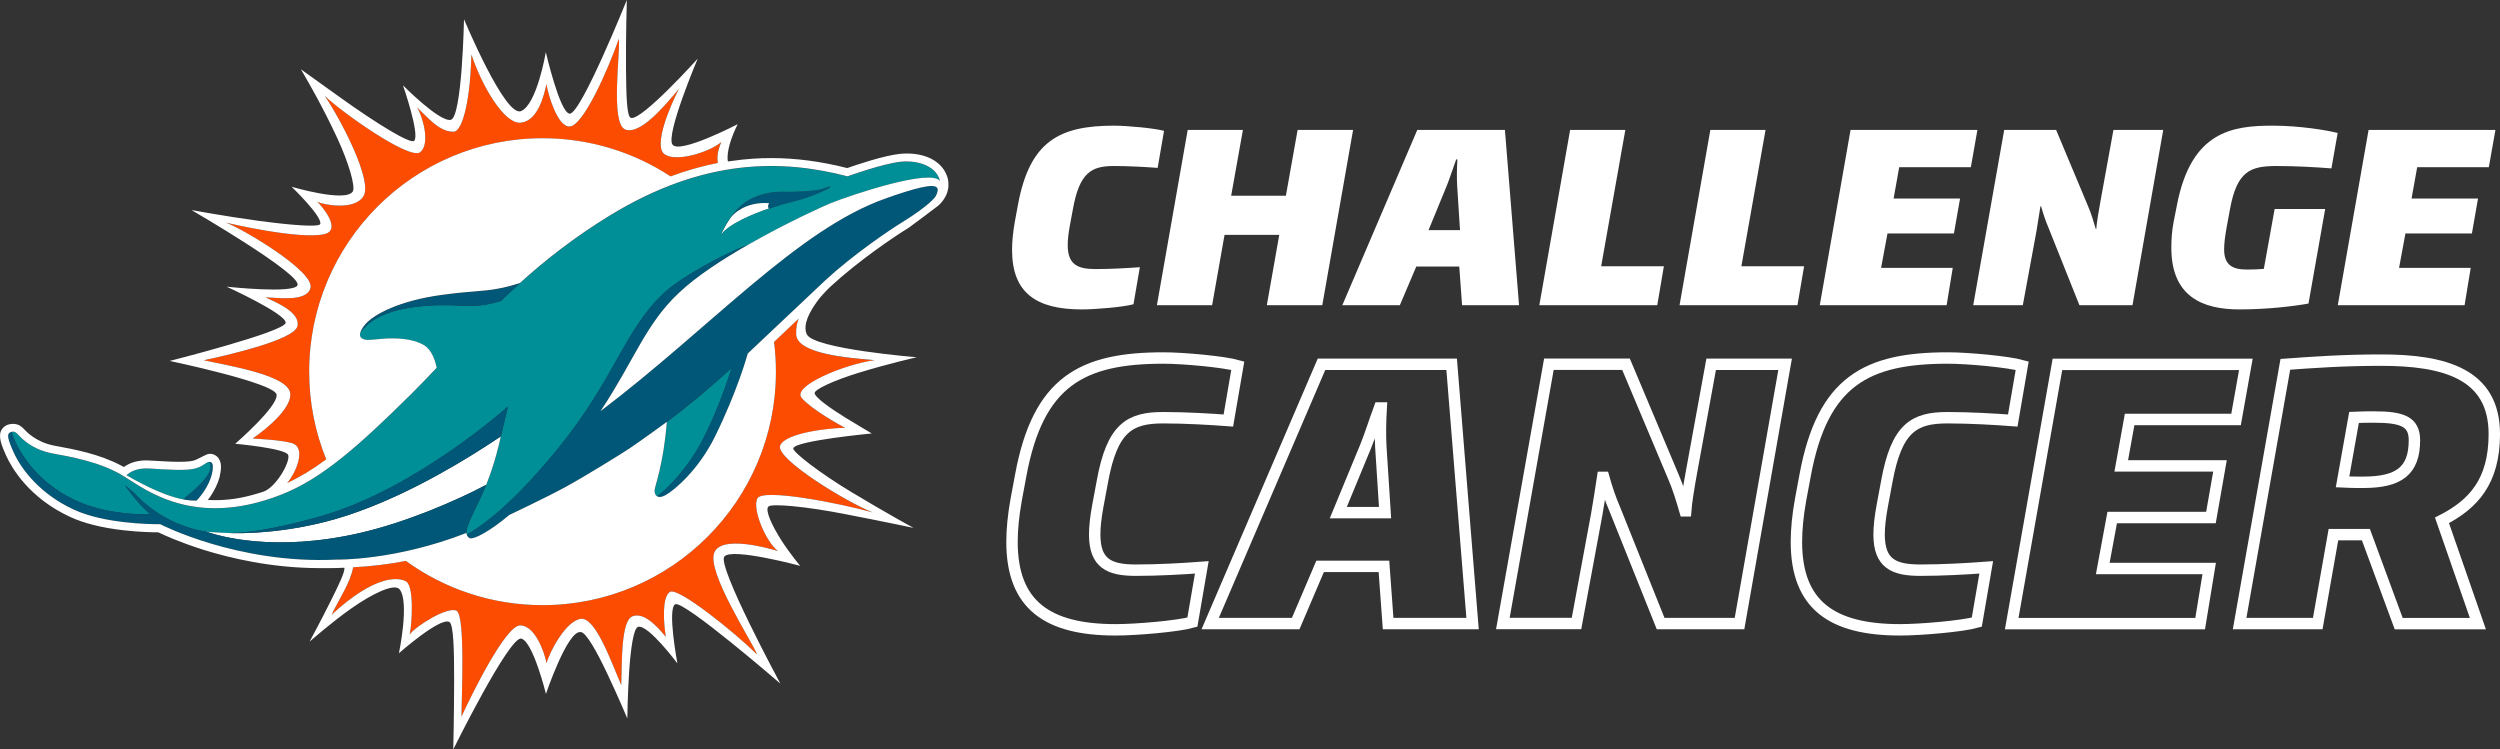
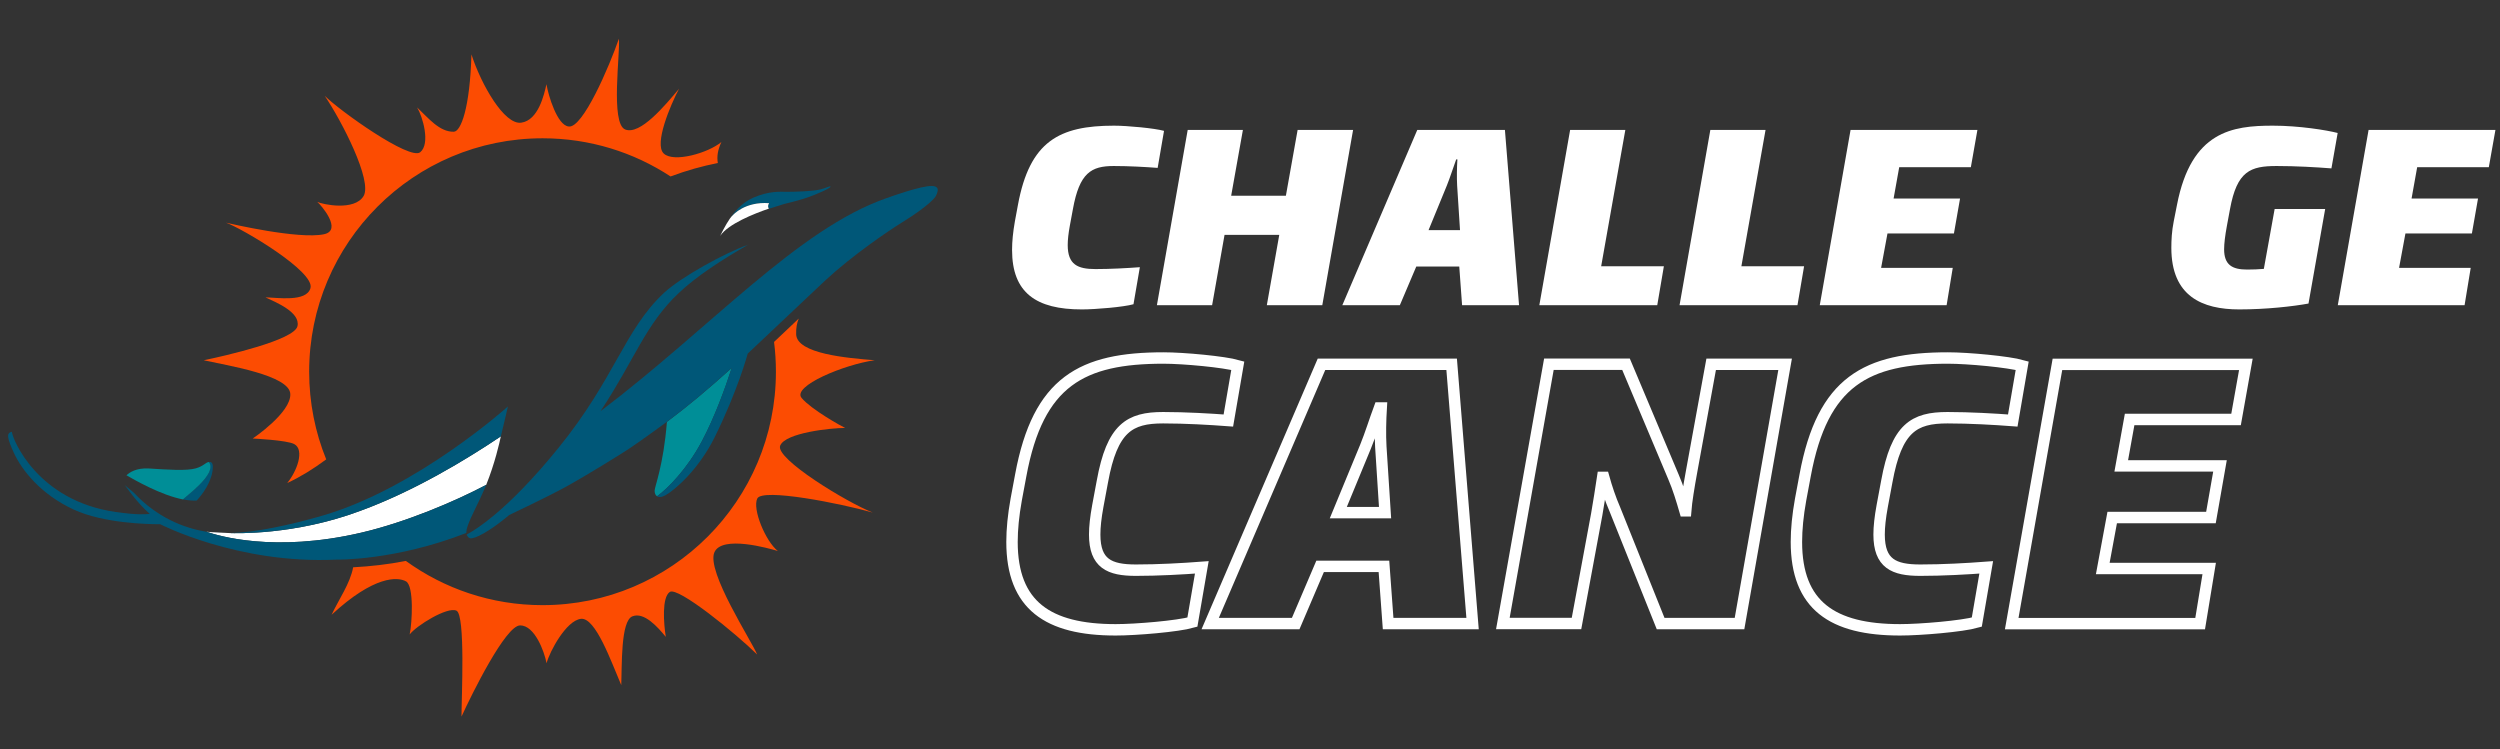
<svg xmlns="http://www.w3.org/2000/svg" version="1.1" x="0px" y="0px" width="400.27px" height="119.99px" viewBox="0 0 400.27 119.99" style="overflow:visible;enable-background:new 0 0 400.27 119.99;" xml:space="preserve">
  <rect x="0" y="0" width="400.27" height="119.99" fill="#333333" stroke="none" />
  <style type="text/css">
	.st0{fill:#005778;}
	.st1{fill:#FFFFFF;}
	.st2{fill:#FC4C02;}
	.st3{fill:#008E97;}
	.st4{fill:none;stroke:#FFFFFF;stroke-width:1.827;stroke-miterlimit:10;}
</style>
  <defs>
</defs>
  <g>
    <g>
      <g>
        <path class="st0" d="M131.25,30.35c-1.15,0.28-3.97,0.36-5.17,0.36s-2.9-0.18-5.52,0.96c-1.87,0.82-3.14,2.46-3.7,3.32     c0.18-0.25,0.35-0.45,0.49-0.56c0,0,1.9-2.2,5.8-1.91c-0.13,0.2-0.24,0.48-0.11,0.75l0.01,0.01c0.02,0.04,0.04,0.07,0.06,0.11     l0,0c0.01,0.01,0.01,0.02,0.02,0.03c0,0,1.39-0.45,2.38-0.75c2.14-0.53,3.47-0.89,4.91-1.48c1.97-0.81,2.6-1.17,2.54-1.32     C132.88,29.72,132.4,30.07,131.25,30.35z" />
        <path class="st1" d="M117.35,34.44c-0.14,0.11-0.31,0.31-0.49,0.56c-0.7,0.99-1.56,2.77-1.56,2.77c1.3-1.92,5.39-3.54,7.8-4.37     c-0.03-0.04-0.05-0.07-0.06-0.11l-0.01-0.01c-0.12-0.27-0.01-0.55,0.11-0.75C119.25,32.24,117.35,34.44,117.35,34.44z" />
        <path class="st2" d="M121.25,79.81c-0.83,1.68,1.32,6.86,3.29,8.41c-1.44-0.43-8.95-2.57-10.16,0.21     c-1.33,3.06,6.02,14.27,6.85,16.37c-3.39-3.36-12.66-10.89-13.98-10.03c-1.31,0.86-0.99,5.06-0.65,7.2     c-1.27-1.55-3.46-4.04-5.35-3.29c-1.89,0.74-1.66,7.95-1.78,11.02c-1.56-3.61-4.1-10.89-6.46-10.62c-2.35,0.27-5,5.21-5.5,7.11     c-0.36-1.89-1.9-6.06-4.23-6.06s-7.75,11.02-9.39,14.6c-0.01-2.77,0.66-16.29-0.81-16.96s-6.43,2.41-7.49,3.81     c0.39-1.78,0.73-7.78-0.59-8.5c-1.32-0.73-5.09-0.96-11.91,5.35c1.13-2.42,2.99-5.05,3.45-7.6c2.82-0.15,5.62-0.47,8.44-1.02     c6.15,4.45,13.71,7.08,21.88,7.08c20.64,0,37.37-16.73,37.37-37.37c0-1.62-0.1-3.21-0.3-4.77c1.38-1.3,2.71-2.57,3.95-3.74     c-0.28,0.68-0.44,1.49-0.41,2.5c0.08,3.15,8.24,3.82,12.58,4.17c-4.84,0.66-13.31,4.16-11.7,6.05c1.61,1.88,6.3,4.47,6.96,4.79     c-2.24,0-9.58,0.76-10.4,2.84c-0.82,2.08,10.63,9.06,14.83,10.71C134.52,80.58,122.08,78.13,121.25,79.81z" />
        <path class="st2" d="M114.93,26.1c-2.44,0.48-4.97,1.18-7.57,2.15c-5.88-3.86-12.92-6.11-20.49-6.11     c-20.64,0-37.37,16.73-37.37,37.37c0,4.97,0.97,9.71,2.73,14.04c-2.13,1.58-4.16,2.82-6.25,3.79c1.53-1.82,2.85-5.31,1.13-6.24     c-1.18-0.64-6.65-0.89-6.65-0.89s6.17-4.14,6.02-7.14c-0.14-2.99-9.98-4.53-13.86-5.39c3.43-0.72,14.54-3.23,15.01-5.47     c0.48-2.23-3.47-3.82-5.13-4.6c1.86,0.02,6.58,0.81,7.21-1.49c0.73-2.64-10.89-9.52-13.53-10.47c0.59,0.14,11.65,2.72,15.7,1.85     c3.01-0.65-0.5-4.7-1.08-5.18c0.89,0.43,5.96,1.48,7.41-0.93s-3.47-11.99-6.23-16.06c2.45,2.44,13.63,10.4,15.3,9.04     c1.67-1.35,0.39-5.73-0.5-7.17c1.8,1.69,3.58,3.94,5.87,3.89c1.15-0.02,2.59-3.82,2.83-12.38c1.55,4.8,5.26,11.33,7.98,10.93     c2.72-0.39,3.65-4.44,4.03-6.16c0.31,1.85,1.74,6.6,3.56,6.77c2.23,0.35,6.49-9.57,8.04-14.05c0.24,2.21-1.39,13.58,1.01,14.53     s6.37-3.84,8.62-6.52c-1.37,2.59-4.04,8.87-2.45,10.37c1.59,1.5,7.09-0.07,9.23-1.84C114.89,24.06,114.76,25.11,114.93,26.1z" />
-         <path class="st3" d="M144.26,25.92c-2.85,0.28-8.56,2.34-8.56,2.34c-10.43-2.71-22.8-3.01-37.99,6.23     c-2.83,1.73-5.42,3.51-7.82,5.33c-2.39,1.82-4.59,3.67-6.65,5.53c-0.89,0.8-2.03,1.83-3,2.81c-4.93,1.64-7.11,0.11-13.89,1     c-5.36,0.71-7.44,2.53-8.62,3.97c-0.15,0.41-0.14,0.78,0.14,1c0.64,0.51,1.63,0.26,3.5,0.12s4.71-0.09,6.59,1.08     c1.21,0.75,1.76,2.57,1.96,3.57c-1.4,1.49-2.78,2.93-4.17,4.3C57.2,71.66,51.44,76.71,45,79.23c-13.98,5.47-21.85-0.96-25-2.85     l0,0c-3.83-2.46-8.9-3.27-11.62-3.78s-4.21-1.83-4.79-2.32s-1.03-1.33-1.69-1.14c-0.17,0.05-0.32,0.1-0.42,0.2     c0.11-0.1,0.25-0.15,0.42-0.2C2,70.33,5.97,80.19,18.56,81.98c3.6,0.51,4.74,0.35,5.42,0.3c-2.12-1.86-3.86-4.46-4.01-4.61     c0.48,0.42,0.96,0.82,1.44,1.2c3.76,4.01,8.03,5.67,11.62,6.27c0.24,0.07,3.78,0.23,3.78,0.23c4.13-0.09,9.68-1.3,14.82-2.79     C66.74,78.19,81.32,65.1,81.32,65.1s-0.81,3.53-1.13,4.78c-0.21,0.99-0.95,4.3-2.34,7.76c0,0-0.42,1.04-1.03,2.32     c-0.9,1.89-2.16,4.27-2.16,5.26c0,0.05,0,0.09,0.01,0.13c0,0,0.01,0.11,0.05,0.25c1.14-0.6,2.68-1.65,4.44-3.13     c2.75-2.29,6.24-5.78,10.27-10.76c9.07-11.18,10.51-18.84,16.88-24.8c2.7-2.52,9.79-6.42,13.43-7.69     c0.04-0.02,0.07-0.03,0.08-0.04l0,0l0,0c6.14-3.5,12.15-6.21,13.12-6.61c3.59-1.45,16.22-5.64,17.55-3.55l0,0     C149.95,26.6,147.07,25.64,144.26,25.92z M130.41,31.19c-1.45,0.59-2.77,0.95-4.91,1.48c-0.99,0.3-2.38,0.75-2.38,0.75     c-0.01-0.01-0.01-0.02-0.02-0.03c-2.42,0.82-6.5,2.44-7.8,4.36c0.05-0.11,0.88-1.81,1.56-2.76c0.56-0.86,1.82-2.5,3.7-3.32     c2.61-1.14,4.32-0.96,5.52-0.96s4.02-0.09,5.17-0.36c1.15-0.28,1.63-0.63,1.7-0.47C133.02,30.03,132.38,30.38,130.41,31.19z" />
        <path class="st1" d="M80.19,69.86c-0.21,0.99-0.95,4.3-2.34,7.76c-4.94,2.62-12.83,5.98-19.97,7.65     c-14.06,3.3-23.07,0.44-24.61-0.07l-0.22-0.07c0.34,0.07,3.76,0.22,3.76,0.22c0.74,0.02,10.34,0.39,20.88-3.56     C66.3,78.65,74.77,73.51,80.19,69.86z" />
        <path class="st0" d="M81.32,65.08c0,0-0.81,3.53-1.13,4.78c-5.42,3.65-13.89,8.79-22.51,11.93c-10.54,3.95-20.14,3.58-20.88,3.56     c4.13-0.09,9.68-1.3,14.82-2.79C66.74,78.18,81.32,65.08,81.32,65.08z" />
        <path class="st3" d="M117.16,58.91c-1.07,3.31-2.72,7.83-4.74,11.66c-2.4,4.55-5.56,7.69-7.22,8.89     c-0.28-0.17-0.38-0.52-0.39-0.88c-0.01-0.65,1.41-3.99,1.97-11.03c1.8-1.35,3.41-2.64,4.84-3.82     C113.44,62.21,115.31,60.58,117.16,58.91z" />
        <path class="st0" d="M34.08,74.67c0,0.45-0.06,0.9-0.18,1.36c-0.22,0.79-0.63,1.75-1.31,2.74c-0.41,0.6-1.08,1.36-1.09,1.37     c-0.11,0.01-0.63,0.03-1.07-0.02c-0.44-0.04-0.91-0.12-1.1-0.16l0,0c-0.12-0.16,5.67-4.09,4.1-6     C33.52,73.96,34.05,73.84,34.08,74.67z" />
        <path class="st0" d="M149.76,31.51L149.76,31.51c0,0-0.24,0.35-1.01,1.03c-0.78,0.68-2.1,1.7-4.28,3.04     c-2.08,1.28-7.9,5.21-12.36,9.34c-0.17,0.15-12.09,11.41-12.39,11.69c-0.03,0.1-1.58,5.87-5.28,13.36     c-2.59,5.25-6.46,8.53-7.83,9.28c-0.09,0.05-0.88,0.55-1.42,0.21c1.67-1.21,4.83-4.35,7.22-8.89c2.02-3.83,3.66-8.35,4.74-11.66     c-1.86,1.67-3.73,3.3-5.54,4.81c-1.43,1.19-3.04,2.47-4.84,3.82c0,0-3.87,2.84-6.05,4.3l0,0c-1.22,0.81-6.83,4.3-10.23,6.16     c-2.89,1.58-8.93,4.44-8.95,4.45l0,0c-3.15,2.66-5.61,3.9-6.27,3.73c-0.4-0.1-0.54-0.58-0.55-0.6c1.14-0.6,2.68-1.65,4.44-3.13     c2.75-2.29,6.24-5.78,10.27-10.76c9.07-11.18,10.51-18.84,16.88-24.8c2.7-2.52,9.79-6.42,13.43-7.69     c0.04-0.02,0.07-0.03,0.08-0.04c-4.16,2.37-8.37,5.11-11.12,7.73c-5.33,4.98-7.15,10.79-12.42,18.73l-0.13,0.21     c17.77-13.48,31.51-29.09,45.71-34.08c0.45-0.16,0.88-0.31,1.29-0.45c0.02-0.01,0.03-0.01,0.05-0.02     c4.83-1.63,6.79-1.89,6.93-0.98C150.2,30.71,149.88,31.3,149.76,31.51z" />
        <path class="st3" d="M29.33,79.97L29.33,79.97c-3.58-0.69-7.78-3.13-9.08-3.87c0.45-0.44,1.55-1.22,3.63-1.09     c2.86,0.18,6.02,0.41,7.5-0.03c1.27-0.38,1.51-0.94,2.06-1.01l0,0C35,75.88,29.21,79.81,29.33,79.97z" />
-         <path class="st0" d="M66.36,49.16c6.77-0.89,8.96,0.65,13.89-1c0.97-0.99,2.11-2.01,3-2.81c-1.39,0.45-2.47,0.71-3.49,0.89     c-2.31,0.46-3.98,0.34-8.77,0.97c-7.52,0.99-11.04,3.35-12.02,4.26c-0.3,0.27-0.53,0.51-0.84,0.95c-0.22,0.3-0.37,0.65-0.39,0.72     C58.92,51.7,61,49.87,66.36,49.16z" />
        <path class="st0" d="M76.82,79.94c-0.9,1.89-2.16,4.27-2.16,5.26c0,0.05,0,0.09,0.01,0.13C63.2,89.81,53.86,89.6,53.82,89.6     c-15.77,0.75-28.17-5.67-28.17-5.67l0,0c-0.03,0-0.12,0-0.25,0c-1.48,0-8.8-0.11-13.61-2.35c-5.26-2.44-8.28-6.26-9.6-9.14     c-0.98-2.14-1.03-2.82-0.72-3.11c0.03-0.02,0.06-0.05,0.09-0.07l0,0c0.09-0.06,0.21-0.1,0.34-0.13     c0.1,1.2,4.07,11.06,16.66,12.85c3.6,0.51,4.74,0.35,5.42,0.3c-2.12-1.86-3.86-4.46-4.01-4.61c0.48,0.42,0.96,0.82,1.44,1.2     c3.76,4.01,8.03,5.67,11.62,6.27c0,0,0.01,0,0.02,0l0,0h0.02l0.2,0.07c1.54,0.5,10.55,3.36,24.61,0.07     c7.14-1.67,15.03-5.03,19.97-7.65C77.85,77.62,77.43,78.67,76.82,79.94z" />
-         <path class="st1" d="M151.85,29.38c-0.02-0.57-0.13-0.9-0.13-0.9l0,0c-0.69-2.41-3.15-3.9-6.5-3.9c-0.36,0-0.72,0.02-1.08,0.05     c-2.57,0.25-7.14,1.8-8.49,2.28c-4.26-1.08-8.25-1.6-12.19-1.6c-2.04,0-4.06,0.14-6.08,0.43l0,0l-0.83,0.11     c0,0-0.32-1.05,0.52-3.52c0.44-1.28,1.04-2.45,1.04-2.45s-9.27,4.82-10.43,3.28c-1.16-1.54,4.03-13.77,4.03-13.77     s-8.94,9.93-10.69,9.49c-0.69-0.17-0.75-3.77-0.79-7.64C100.18,5.99,100.36,0,100.36,0S93,18.3,91.21,18.2     c-1.56-0.08-3.82-9.85-3.82-9.85s-1.42,8.42-3.98,9.44c-2.55,1.03-9.12-14.71-9.12-14.71s-0.3,15.75-2.13,16.11     c-1.83,0.35-7.64-5.53-7.64-5.53s2.73,7.85,1.8,8.88c-0.55,0.62-6.15-2.84-11.97-7.02c-3.36-2.41-6.18-4.43-6.18-4.43     s3.28,5.45,5.89,11.15c1.8,3.92,2.89,7.69,2.42,8.42c-1.15,1.8-9.79-0.76-9.79-0.76s4.91,4.73,4.59,5.95     c-0.15,0.59-5.04,0.16-10-0.51c-5.27-0.72-10.62-1.71-10.62-1.71S48.19,43.8,47.64,45.64c-0.44,1.45-11.35,0.26-11.35,0.26     s9.49,4.33,9.45,5.77c-0.04,1.43-18.57,6.12-18.57,6.12s16.79,3.51,17.11,5.38s-6.62,7.88-6.62,7.88s8.08,0.73,8.48,1.79     c0.4,1.06-1.96,5.24-4.02,5.9c-2.54,0.82-4.85,1.34-7.66,1.34c-0.4,0-0.8-0.01-1.19-0.03c0.14-0.18,0.28-0.37,0.4-0.54     c0.69-1.01,1.21-2.1,1.49-3.13v-0.01v-0.01c0.14-0.57,0.22-1.13,0.22-1.68v-0.02v-0.02c-0.02-0.62-0.22-1.15-0.59-1.51     c-0.69-0.6-1.33-0.53-1.79-0.32l-1.59,0.78c-0.12,0.05-0.25,0.1-0.41,0.15c-0.31,0.09-0.95,0.2-2.28,0.2     c-1.26,0-2.77-0.09-4.22-0.18c0,0-0.89-0.05-1.07-0.05c-1.74,0-2.89,0.55-3.59,1.06l-0.38-0.2c-3.55-1.89-7.68-2.65-10.26-3.12     c-0.2-0.04-0.39-0.07-0.57-0.11c-2.85-0.56-4.41-2.25-4.54-2.39c-0.24-0.26-0.56-0.6-0.97-0.84c0,0-0.74-0.46-1.84-0.12     c-0.72,0.25-1.02,0.81-1.02,0.81c-0.62,1-0.03,2.5,0.74,4.19c0.88,1.92,3.64,6.72,10.24,9.78c2.16,1,5,1.72,8.45,2.12     c2.59,0.3,4.78,0.34,5.66,0.34c0.84,0.41,3.43,1.6,7.27,2.81c4.22,1.32,10.82,2.89,18.38,2.92c0,0,2.68,0.03,4.13-0.06     c0.15,0.6-0.9,2.76-2.16,5.29c-1.49,3-3.41,6.55-3.41,6.55s3.46-3.06,6.68-5.32c3.24-2.28,6.88-4.11,7.74-3.06     c1.62,2-0.11,10.23-0.11,10.23s6.55-5.8,8.07-5.01c0.7,0.36,0.77,4.69,0.77,9.26c0,5.41-0.14,11.15-0.14,11.15     s9.03-18.27,10.91-17.74c1.88,0.52,3.93,8.85,3.93,8.85s3.43-10.15,5.53-9.9c0.84-0.1,2.64,3.19,4.24,6.55     c1.75,3.69,3.26,7.29,3.26,7.29s0.04-3.77,0.3-7.62c0.24-3.48,0.68-6.87,1.44-7.06c1.61-0.4,6.28,5.86,6.28,5.86     s-1.65-8.73-0.36-9.47c1.29-0.74,16.84,12.7,16.84,12.7s-10.2-18.91-8.96-20.35c1.24-1.44,12.14,1.5,12.14,1.5     s-1.62-1.92-3.01-4.08c-1.45-2.27-2.66-4.8-2.09-5.41c0.52-0.55,6.2,0.02,12.07,1.16c6.77,1.31,11.17,2.25,11.17,2.25     s-3.99-2.16-9.87-5.69c-5.09-3.06-9.57-6.51-9.38-7.07c0.41-1.21,12.57-2.36,12.57-2.36s-2.04-1.2-4.23-2.54     c-2.38-1.46-4.92-3.27-4.92-3.93c0-0.58,3.05-2.02,7.07-3.25c4.82-1.48,9.28-2.48,9.28-2.48s-16.57-1.33-17.61-3.69     c-0.71-1.61,0.59-3.72,1.54-5.08s2.31-2.59,2.31-2.59c4.53-4.18,10.29-8.03,12.13-9.16c0.13-0.08,0.25-0.16,0.38-0.24     c0,0,4.25-3.14,4.69-3.51c0.38-0.32,1.35-1.34,1.57-2.64C151.8,30.31,151.87,29.95,151.85,29.38z M47.11,71.1     c-1.18-0.64-6.65-0.89-6.65-0.89s6.17-4.14,6.02-7.14c-0.14-2.99-9.98-4.53-13.86-5.39c3.43-0.72,14.54-3.23,15.01-5.47     c0.48-2.23-3.47-3.82-5.13-4.6c1.86,0.02,6.58,0.81,7.21-1.49c0.73-2.64-10.89-9.52-13.53-10.47c0.59,0.14,11.65,2.72,15.7,1.85     c3.01-0.65-0.5-4.7-1.08-5.18c0.89,0.43,5.96,1.48,7.41-0.93s-3.47-11.99-6.23-16.06c2.45,2.44,13.63,10.4,15.3,9.04     c1.67-1.35,0.39-5.73-0.5-7.17c1.8,1.69,3.58,3.94,5.87,3.89c1.15-0.02,2.59-3.82,2.83-12.38c1.55,4.8,5.26,11.33,7.98,10.93     c2.72-0.39,3.65-4.44,4.03-6.16c0.31,1.85,1.74,6.6,3.56,6.77c2.23,0.35,6.49-9.57,8.04-14.05c0.24,2.21-1.39,13.58,1.01,14.53     s6.37-3.84,8.62-6.52c-1.37,2.59-4.04,8.87-2.45,10.37c1.59,1.5,7.09-0.07,9.23-1.84c-0.6,1.31-0.73,2.37-0.57,3.35     c-2.44,0.48-4.97,1.18-7.57,2.15c-5.88-3.86-12.92-6.11-20.49-6.11c-20.64,0-37.37,16.73-37.37,37.37     c0,4.97,0.97,9.71,2.73,14.04c-2.13,1.58-4.16,2.82-6.25,3.79C47.5,75.52,48.83,72.03,47.11,71.1z M23.87,75.01     c2.86,0.18,6.02,0.41,7.5-0.03c1.27-0.38,1.51-0.94,2.06-1.01l0,0c0.09-0.01,0.62-0.13,0.65,0.7c0,0.45-0.06,0.9-0.18,1.36     c-0.22,0.79-0.63,1.75-1.31,2.74c-0.41,0.6-1.08,1.36-1.09,1.37c-0.11,0.01-0.63,0.03-1.07-0.02c-0.44-0.04-0.91-0.12-1.1-0.16     c-3.58-0.69-7.78-3.13-9.08-3.87C20.69,75.67,21.79,74.88,23.87,75.01z M140.05,57.66c-4.84,0.66-13.31,4.16-11.7,6.05     c1.61,1.88,6.3,4.47,6.96,4.79c-2.24,0-9.58,0.76-10.4,2.84c-0.82,2.08,10.63,9.06,14.83,10.71c-5.22-1.47-17.66-3.92-18.49-2.24     c-0.83,1.68,1.32,6.86,3.29,8.41c-1.44-0.43-8.95-2.57-10.16,0.21c-1.33,3.06,6.02,14.27,6.85,16.37     c-3.39-3.36-12.66-10.89-13.98-10.03c-1.31,0.86-0.99,5.06-0.65,7.2c-1.27-1.55-3.46-4.04-5.35-3.29     c-1.89,0.74-1.66,7.95-1.78,11.02c-1.56-3.61-4.1-10.89-6.46-10.62c-2.35,0.27-5,5.21-5.5,7.11c-0.36-1.89-1.9-6.06-4.23-6.06     s-7.75,11.02-9.39,14.6c-0.01-2.77,0.66-16.29-0.81-16.96s-6.43,2.41-7.49,3.81c0.39-1.78,0.73-7.78-0.59-8.5     c-1.32-0.73-5.09-0.96-11.91,5.35c1.13-2.42,2.99-5.05,3.45-7.6c2.82-0.15,5.62-0.47,8.44-1.02c6.15,4.45,13.71,7.08,21.88,7.08     c20.64,0,37.37-16.73,37.37-37.37c0-1.62-0.1-3.21-0.3-4.77c1.38-1.3,2.71-2.57,3.95-3.74c-0.28,0.68-0.44,1.49-0.41,2.5     C127.55,56.64,135.72,57.31,140.05,57.66z M150.5,29c-1.33-2.08-13.96,2.11-17.55,3.55c-0.98,0.39-6.98,3.1-13.13,6.61     c-4.16,2.37-8.37,5.11-11.12,7.73c-5.33,4.98-7.15,10.79-12.42,18.73l-0.13,0.21c17.77-13.48,31.51-29.09,45.71-34.08     c0.45-0.16,0.88-0.31,1.29-0.45c0.02-0.01,0.03-0.01,0.05-0.02c4.83-1.63,6.79-1.89,6.93-0.98c0.06,0.4-0.25,0.99-0.37,1.2     c0,0-0.23,0.34-1.01,1.03c-0.78,0.68-2.1,1.7-4.28,3.04c-2.08,1.28-7.9,5.21-12.36,9.34c-0.17,0.15-12.09,11.41-12.39,11.69     c-0.03,0.1-1.58,5.87-5.28,13.36c-2.59,5.25-6.46,8.53-7.83,9.28c-0.09,0.05-0.88,0.55-1.42,0.21c-0.28-0.17-0.38-0.52-0.39-0.88     c-0.01-0.65,1.41-3.99,1.97-11.03c0,0-3.87,2.84-6.05,4.3c-1.22,0.81-6.83,4.3-10.23,6.16c-2.89,1.58-8.93,4.44-8.95,4.45     c-3.15,2.66-5.61,3.9-6.27,3.73c-0.4-0.1-0.54-0.58-0.55-0.6c-0.04-0.14-0.05-0.25-0.05-0.25C63.2,89.81,53.86,89.6,53.82,89.6     c-15.77,0.75-28.17-5.67-28.17-5.67c-0.03,0-0.12,0-0.25,0c-1.48,0-8.8-0.11-13.61-2.35c-5.26-2.44-8.28-6.26-9.6-9.14     c-0.98-2.14-1.03-2.82-0.72-3.11c0.11-0.1,0.25-0.15,0.42-0.2c0.66-0.19,1.11,0.64,1.69,1.14c0.58,0.49,2.07,1.81,4.79,2.32     s7.8,1.32,11.63,3.77c3.15,1.9,11.03,8.32,25,2.85c6.44-2.52,12.2-7.57,20.75-16.03c1.39-1.37,2.77-2.82,4.17-4.3     c-0.2-1-0.75-2.82-1.96-3.57c-1.87-1.17-4.71-1.22-6.59-1.08s-2.86,0.4-3.5-0.12c-0.23-0.18-0.27-0.47-0.21-0.75     s0.18-0.54,0.34-0.78c0.04-0.06,0.08-0.13,0.12-0.19c0.31-0.44,0.54-0.67,0.84-0.95c0.99-0.91,4.5-3.27,12.02-4.26     c4.79-0.63,6.46-0.51,8.77-0.97c1.02-0.18,2.09-0.45,3.49-0.89c2.05-1.86,4.25-3.71,6.65-5.53s4.99-3.6,7.82-5.33     c15.18-9.24,27.56-8.93,37.99-6.23c0,0,5.71-2.06,8.56-2.34C147.07,25.64,149.95,26.6,150.5,29z" />
      </g>
    </g>
  </g>
  <g>
    <g>
      <g>
        <path class="st1" d="M185.35,26.88c-1.96-0.15-4.63-0.3-7.03-0.3c-3.61,0-5.49,1.09-6.54,6.91l-0.49,2.64     c-0.23,1.25-0.34,2.27-0.34,3.1c0,3.13,1.58,3.85,4.44,3.85c2.41,0,5.08-0.15,7.11-0.3l-1.02,5.93     c-1.58,0.45-6.09,0.83-8.27,0.83c-7.3,0-11.17-2.64-11.17-9.52c0-1.36,0.15-2.87,0.45-4.57l0.49-2.64     c1.88-10.2,6.62-12.69,15.38-12.69c2.18,0,6.54,0.42,8.01,0.83L185.35,26.88z" />
        <path class="st1" d="M211.71,48.86h-8.88l1.99-11.26h-8.76l-1.99,11.26h-8.84l4.93-28.06H199l-1.88,10.54h8.76l1.88-10.54h8.88     L211.71,48.86z" />
        <path class="st1" d="M234.09,48.86l-0.45-6.19h-6.88l-2.63,6.19h-9.21l12-28.06h14.03l2.26,28.06H234.09z M233.3,29.71     c-0.07-1.28-0.04-2.87,0.04-4.19h-0.19c-0.49,1.32-0.98,2.91-1.5,4.19l-2.93,7.14h5.04L233.3,29.71z" />
        <path class="st1" d="M265.34,48.86h-18.88l4.93-28.06h8.84l-3.87,21.83h10.04L265.34,48.86z" />
        <path class="st1" d="M287.79,48.86h-18.88l4.93-28.06h8.84l-3.87,21.83h10.04L287.79,48.86z" />
        <path class="st1" d="M315.55,26.77h-11.47l-0.9,5.02h10.64l-0.98,5.59H302.2l-1.02,5.51h11.47l-0.98,5.97h-20.31l4.93-28.06     h20.31L315.55,26.77z" />
-         <path class="st1" d="M341.43,48.86h-8.5L328,36.51c-0.49-1.13-0.9-2.38-1.2-3.47h-0.11c-0.19,1.28-0.41,2.64-0.64,4l-2.18,11.82     h-7.94l4.96-28.06h8.31l5.11,12.2c0.49,1.13,0.9,2.49,1.24,3.66h0.08c0.07-0.98,0.34-2.61,0.64-4.27l2.11-11.59h7.97     L341.43,48.86z" />
        <path class="st1" d="M373.28,26.96c-2.41-0.19-5.68-0.38-8.76-0.38c-4.21,0-6.36,0.79-7.48,6.91l-0.49,2.64     c-0.3,1.62-0.45,2.87-0.45,3.78c0,2.49,1.28,3.25,3.69,3.25c0.9,0,1.88-0.04,2.67-0.11l1.73-9.59h8.09l-2.67,15.14     c-2.44,0.45-6.73,0.94-11.09,0.94c-5.9,0-10.87-2.08-10.87-9.86c0-1.25,0.07-2.68,0.38-4.23l0.53-2.68     c2.29-11.78,8.88-12.65,15.34-12.65c4.21,0,8.65,0.72,10.38,1.17L373.28,26.96z" />
        <path class="st1" d="M398.48,26.77h-11.47l-0.9,5.02h10.64l-0.98,5.59h-10.64l-1.02,5.51h11.47l-0.98,5.97H374.3l4.93-28.06     h20.31L398.48,26.77z" />
      </g>
    </g>
    <g>
      <path class="st4" d="M196.67,67.33c-2.91-0.22-6.87-0.45-10.45-0.45c-5.36,0-8.16,1.62-9.72,10.22l-0.73,3.91    c-0.34,1.84-0.5,3.35-0.5,4.58c0,4.64,2.35,5.7,6.59,5.7c3.58,0,7.54-0.22,10.56-0.45l-1.51,8.77c-2.35,0.67-9.05,1.23-12.29,1.23    c-10.84,0-16.59-3.91-16.59-14.08c0-2.01,0.22-4.25,0.67-6.76l0.73-3.91c2.79-15.08,9.83-18.77,22.85-18.77    c3.24,0,9.72,0.61,11.9,1.23L196.67,67.33z" />
      <path class="st4" d="M222.25,99.84l-0.67-9.16h-10.22l-3.91,9.16h-13.69l17.82-41.51h20.84l3.35,41.51H222.25z M221.08,71.52    c-0.11-1.9-0.06-4.25,0.06-6.2h-0.28c-0.73,1.96-1.45,4.3-2.23,6.2l-4.36,10.56h7.49L221.08,71.52z" />
      <path class="st4" d="M278.51,99.84h-12.63l-7.32-18.27c-0.73-1.68-1.34-3.52-1.79-5.14h-0.17c-0.28,1.9-0.61,3.91-0.95,5.92    l-3.24,17.48h-11.79l7.37-41.51h12.35l7.6,18.05c0.73,1.67,1.34,3.69,1.84,5.42h0.11c0.11-1.45,0.5-3.86,0.95-6.31l3.13-17.15    h11.84L278.51,99.84z" />
      <path class="st4" d="M322.26,67.33c-2.9-0.22-6.87-0.45-10.45-0.45c-5.36,0-8.16,1.62-9.72,10.22l-0.73,3.91    c-0.34,1.84-0.5,3.35-0.5,4.58c0,4.64,2.35,5.7,6.59,5.7c3.58,0,7.54-0.22,10.56-0.45l-1.51,8.77c-2.35,0.67-9.05,1.23-12.29,1.23    c-10.84,0-16.59-3.91-16.59-14.08c0-2.01,0.22-4.25,0.67-6.76l0.73-3.91c2.79-15.08,9.83-18.77,22.85-18.77    c3.24,0,9.72,0.61,11.9,1.23L322.26,67.33z" />
      <path class="st4" d="M358.01,67.16h-17.04l-1.34,7.43h15.81l-1.45,8.27h-15.81l-1.51,8.16h17.04l-1.45,8.83h-30.17l7.32-41.51    h30.17L358.01,67.16z" />
-       <path class="st4" d="M390.98,83.31l5.75,16.54h-12.68L378.8,85.6h-5.2l-2.51,14.24h-12.51l7.32-41.51    c4.58-0.33,9.27-0.67,15.36-0.67c10,0,18.1,2.12,18.1,11.84C399.35,77.11,396,80.74,390.98,83.31z M380.14,66.77    c-1.17,0-1.9,0-3.24,0.06l-1.84,10.33c1.06,0.06,2.18,0.06,3.3,0.06c5.75,0,8.21-1.84,8.21-6.76    C386.56,67.5,384.61,66.77,380.14,66.77z" />
    </g>
  </g>
</svg>